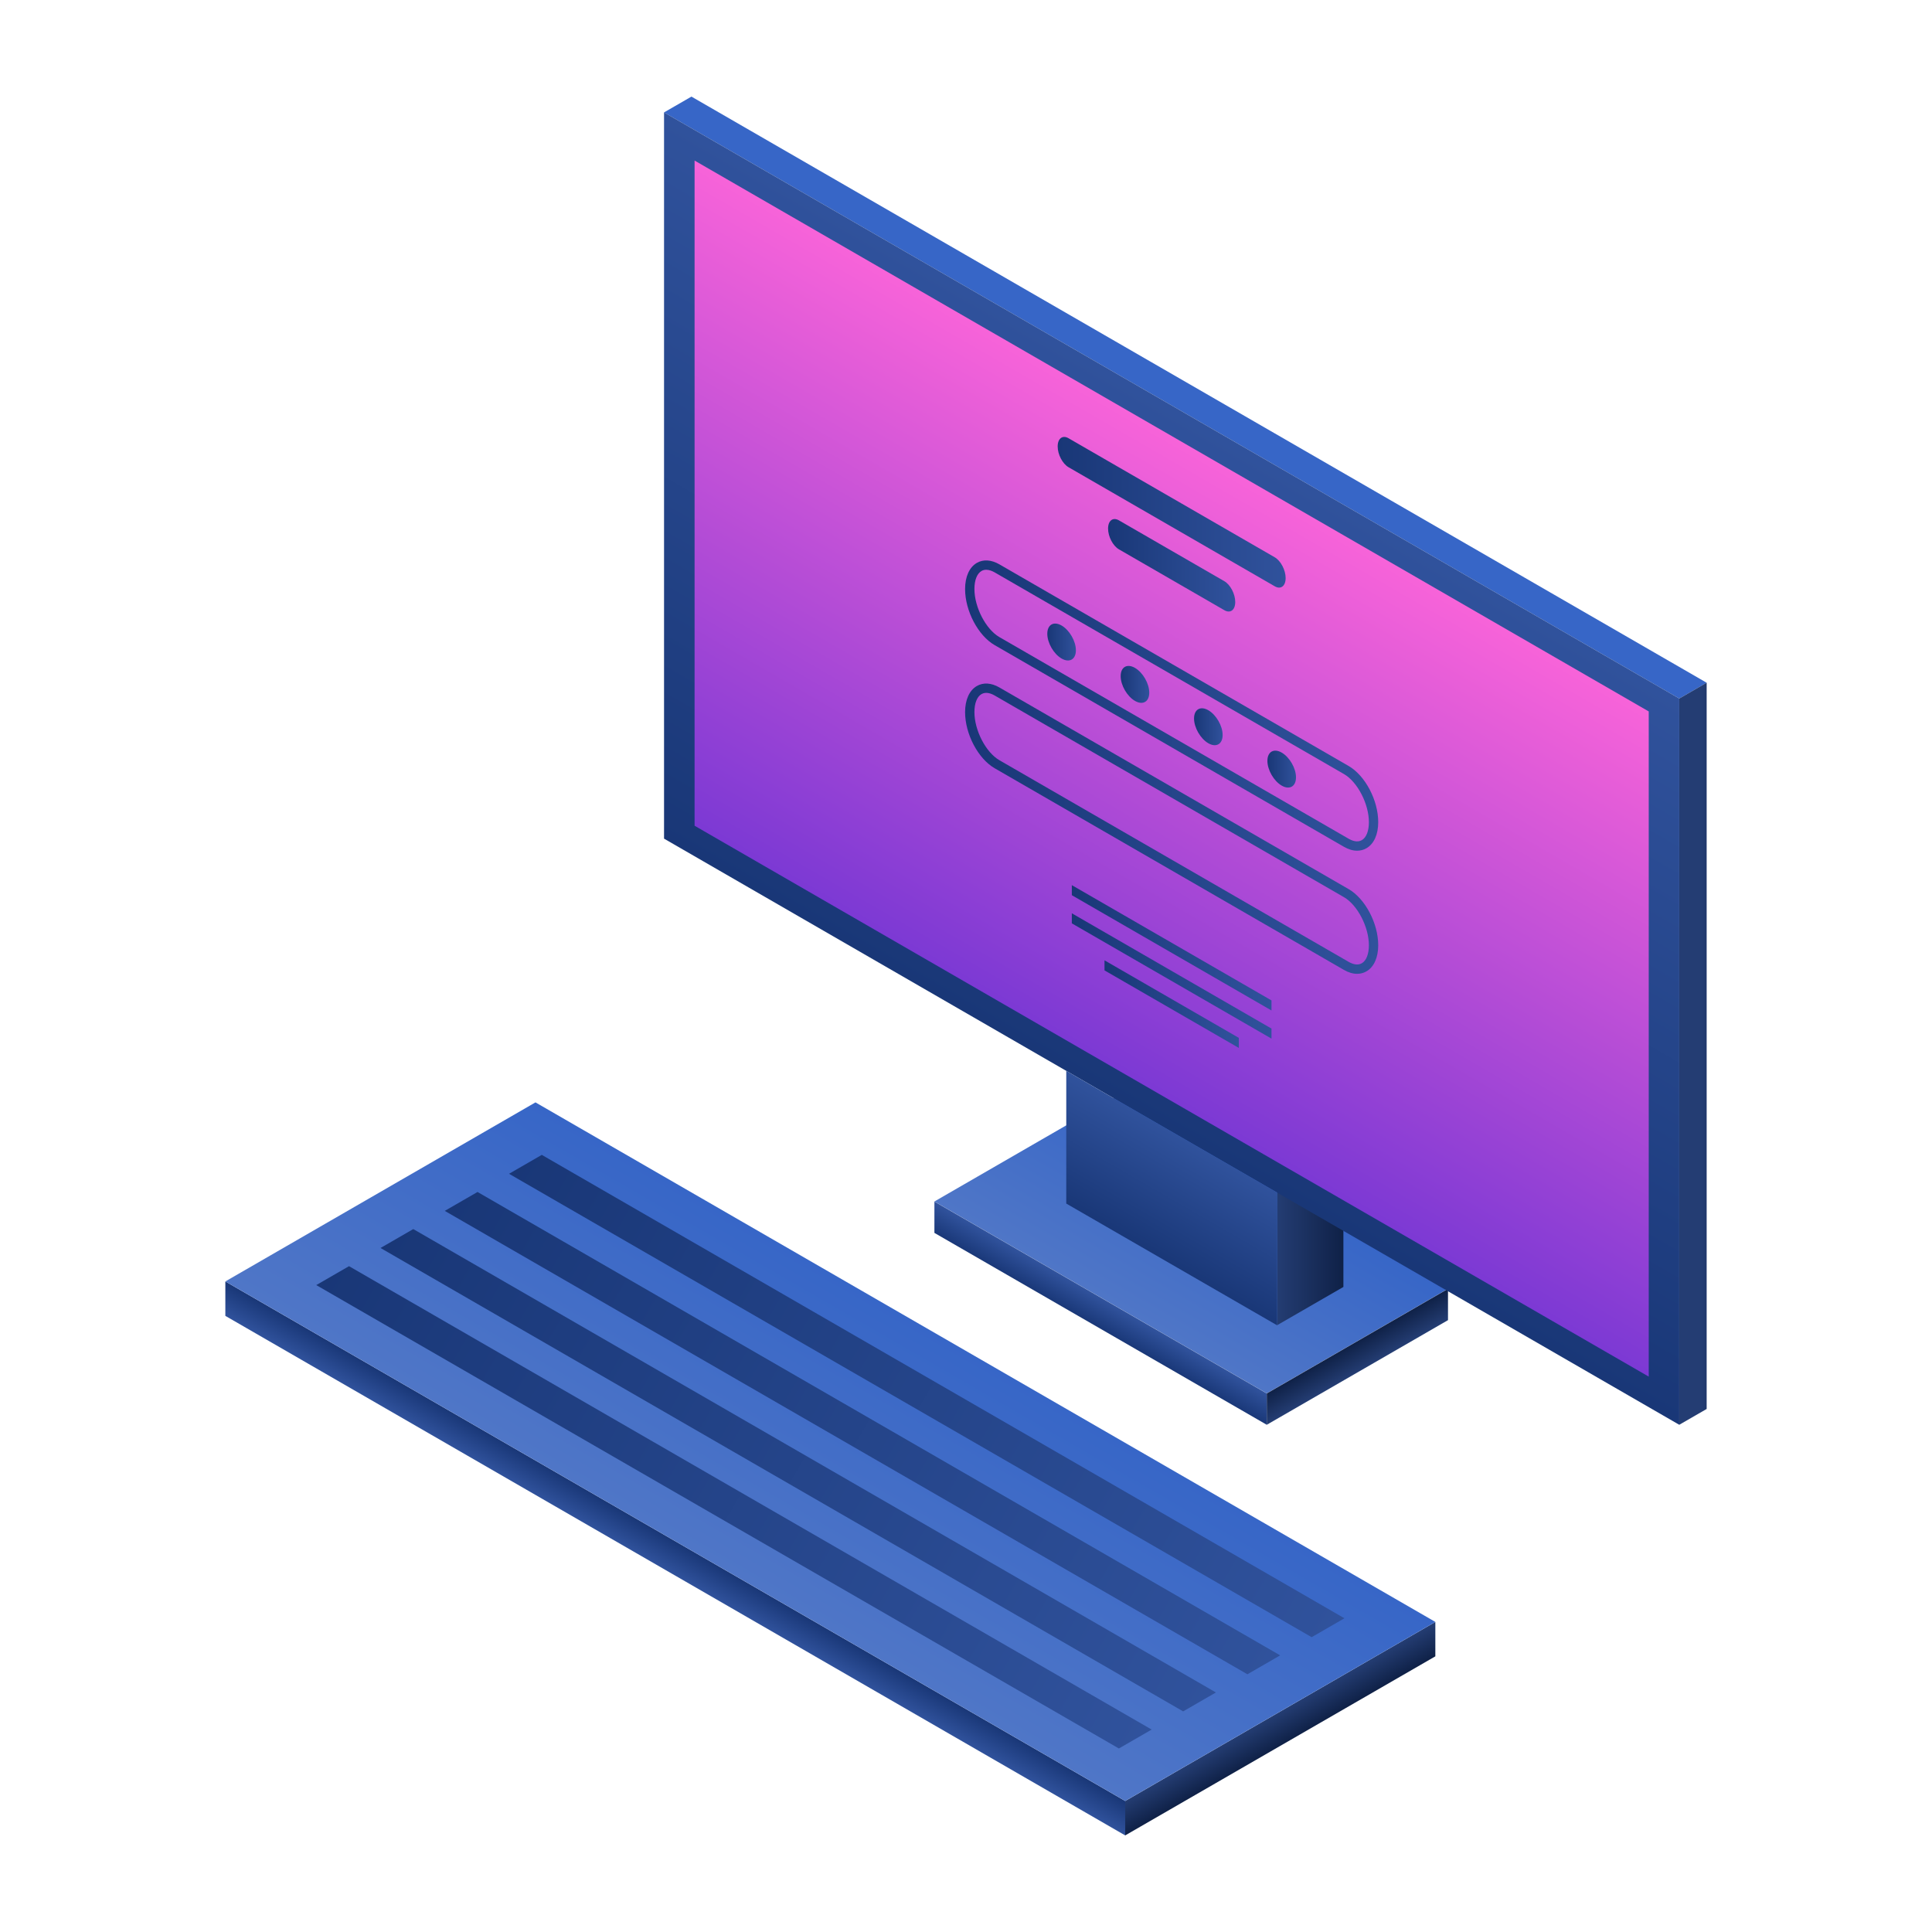
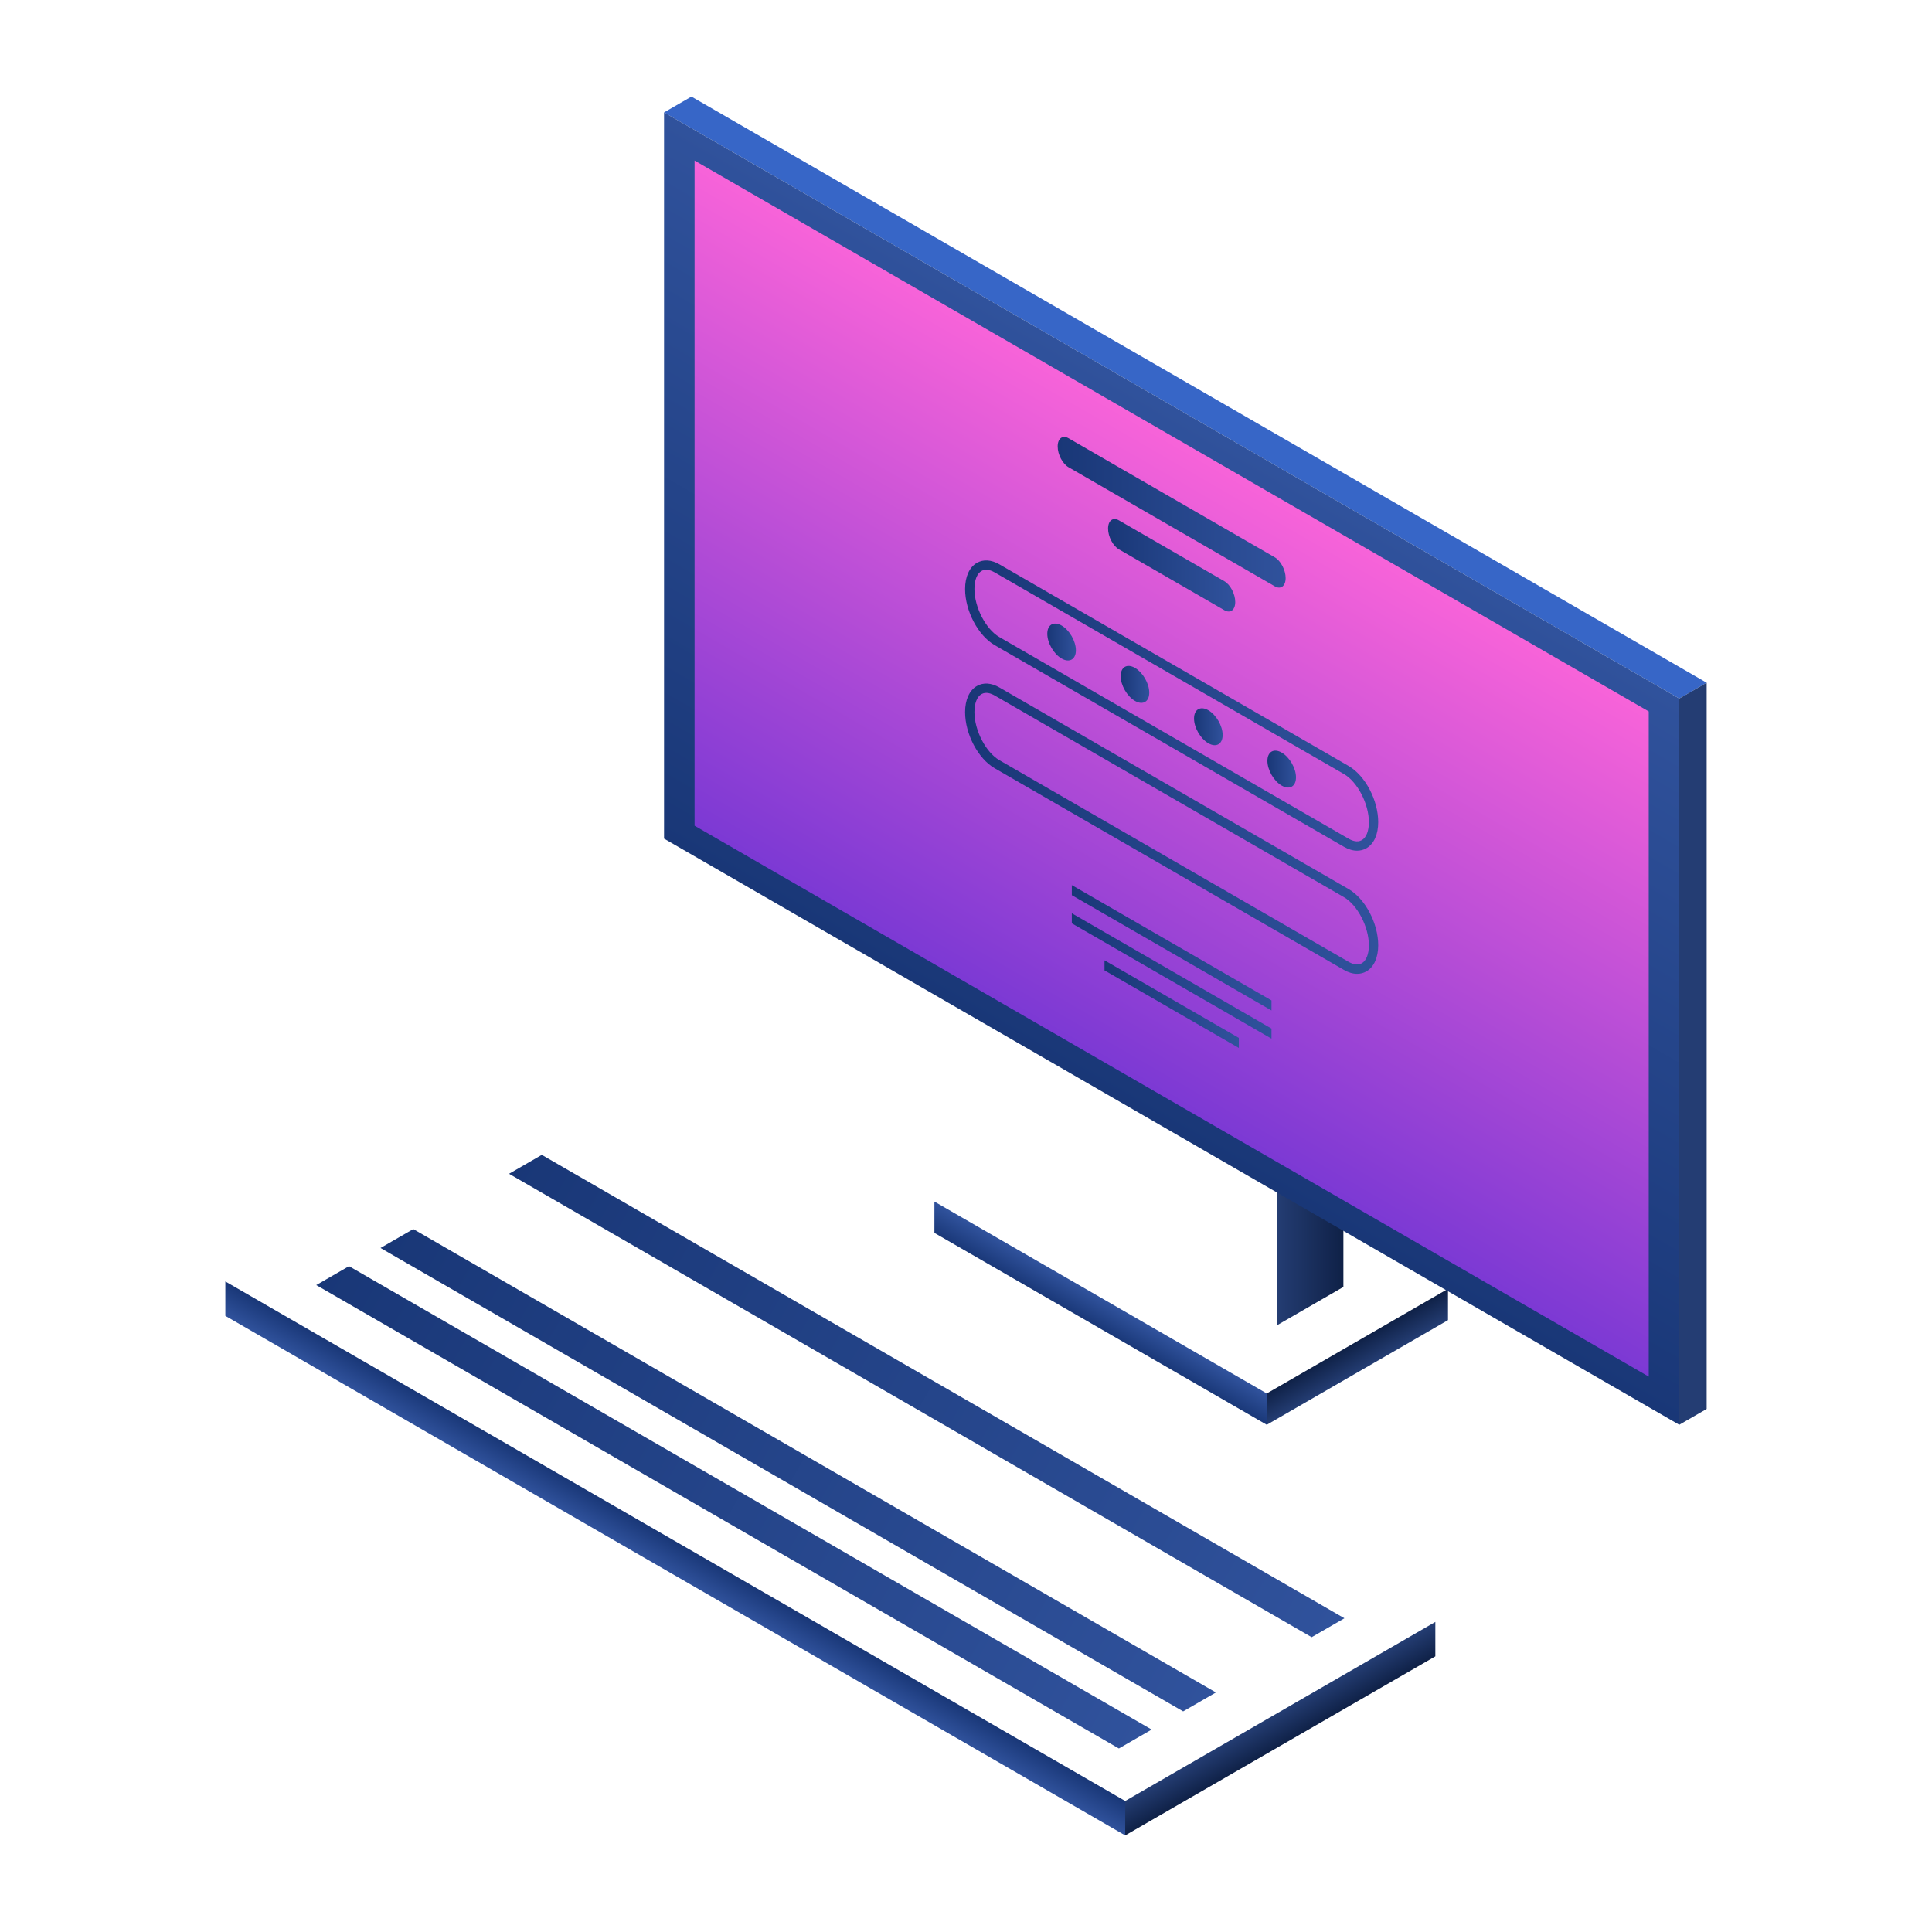
<svg xmlns="http://www.w3.org/2000/svg" id="Layer_1" style="enable-background:new 0 0 500 500;" version="1.1" viewBox="0 0 500 500" xml:space="preserve">
  <g>
    <g>
      <linearGradient gradientTransform="matrix(0.866 0.5 -1 0.577 3132.481 852.244)" gradientUnits="userSpaceOnUse" id="SVGID_1_" x1="-2160.64" x2="-2160.64" y1="976.534" y2="929.636">
        <stop offset="0" style="stop-color:#4F76C7" />
        <stop offset="1" style="stop-color:#3766C7" />
      </linearGradient>
-       <polygon points="374.738,333.527 288.723,283.866 241.824,310.943 327.84,360.604   " style="fill:url(#SVGID_1_);" />
      <linearGradient gradientTransform="matrix(0.866 0.5 0 1.155 122.257 -944.063)" gradientUnits="userSpaceOnUse" id="SVGID_2_" x1="187.731" x2="187.731" y1="1034.12" y2="1027.103">
        <stop offset="0" style="stop-color:#193777" />
        <stop offset="1" style="stop-color:#30529C" />
      </linearGradient>
      <polygon points="327.84,360.629 241.824,310.969 241.824,319.07 327.84,368.731   " style="fill:url(#SVGID_2_);" />
      <linearGradient gradientTransform="matrix(0.866 -0.5 0 1.155 924.313 224.865)" gradientUnits="userSpaceOnUse" id="SVGID_3_" x1="-661.69" x2="-661.69" y1="-173.653" y2="-180.67">
        <stop offset="0" style="stop-color:#243D73" />
        <stop offset="1" style="stop-color:#0F2147" />
      </linearGradient>
      <polygon points="374.74,333.552 327.84,360.629 327.84,368.731 374.74,341.653   " style="fill:url(#SVGID_3_);" />
    </g>
    <linearGradient gradientTransform="matrix(0.866 -0.5 0 1.155 136.319 30.578)" gradientUnits="userSpaceOnUse" id="SVGID_4_" x1="224.224" x2="244.054" y1="352.764" y2="352.764">
      <stop offset="0" style="stop-color:#243D73" />
      <stop offset="1" style="stop-color:#0F2147" />
    </linearGradient>
    <polygon points="347.67,333.059 330.497,342.974 330.497,308.631 347.67,298.717  " style="fill:url(#SVGID_4_);" />
    <linearGradient gradientTransform="matrix(0.866 0.5 0.019 -0.011 869.345 2158.778)" gradientUnits="userSpaceOnUse" id="SVGID_5_" x1="-2383.851" x2="-2383.851" y1="80934.945" y2="80552.961">
      <stop offset="0" style="stop-color:#4F76C7" />
      <stop offset="1" style="stop-color:#3766C7" />
    </linearGradient>
    <polygon points="441.681,176.692 178.942,25 171.854,29.092 434.593,180.785  " style="fill:url(#SVGID_5_);" />
    <linearGradient gradientTransform="matrix(0 -1.155 -0.016 0.009 1390.15 4681.565)" gradientUnits="userSpaceOnUse" id="SVGID_6_" x1="4294.428" x2="4294.428" y1="59351.359" y2="58911.086">
      <stop offset="0" style="stop-color:#243D73" />
      <stop offset="1" style="stop-color:#0F2147" />
    </linearGradient>
    <polygon points="434.593,180.779 434.593,368.731 441.681,364.638 441.681,176.687  " style="fill:url(#SVGID_6_);" />
    <g>
      <linearGradient gradientTransform="matrix(0.866 0.5 0 1.155 116.598 -903.598)" gradientUnits="userSpaceOnUse" id="SVGID_7_" x1="215.502" x2="215.502" y1="942.871" y2="780.096">
        <stop offset="0" style="stop-color:#193777" />
        <stop offset="1" style="stop-color:#30529C" />
      </linearGradient>
      <polygon points="434.593,368.731 171.854,217.038 171.854,29.087 434.593,180.779   " style="fill:url(#SVGID_7_);" />
      <linearGradient gradientTransform="matrix(0.866 0.5 0 1.155 116.598 -903.598)" gradientUnits="userSpaceOnUse" id="SVGID_8_" x1="215.502" x2="215.502" y1="936.028" y2="786.94">
        <stop offset="0" style="stop-color:#7C39D4" />
        <stop offset="1" style="stop-color:#F763D9" />
      </linearGradient>
      <polygon points="426.69,356.266 179.757,213.699 179.757,41.551 426.69,184.118   " style="fill:url(#SVGID_8_);" />
      <linearGradient gradientTransform="matrix(0.866 0.5 0 1.155 116.598 -903.598)" gradientUnits="userSpaceOnUse" id="SVGID_9_" x1="215.502" x2="215.502" y1="972.611" y2="942.869">
        <stop offset="0" style="stop-color:#193777" />
        <stop offset="1" style="stop-color:#30529C" />
      </linearGradient>
-       <polygon points="330.497,308.631 275.949,277.138 275.949,311.48 330.497,342.974   " style="fill:url(#SVGID_9_);" />
      <g>
        <linearGradient gradientTransform="matrix(0.866 0.5 0 1.155 116.598 -903.598)" gradientUnits="userSpaceOnUse" id="SVGID_10_" x1="181.44" x2="249.565" y1="804.037" y2="804.037">
          <stop offset="0" style="stop-color:#193777" />
          <stop offset="1" style="stop-color:#30529C" />
        </linearGradient>
        <path d="M329.908,151.733l-53.369-30.813c-1.554-0.897-2.814-3.304-2.814-5.376l0,0     c0-2.072,1.26-3.024,2.814-2.127l53.369,30.813c1.554,0.897,2.814,3.304,2.814,5.376l0,0     C332.722,151.678,331.462,152.631,329.908,151.733z" style="fill:url(#SVGID_10_);" />
        <g>
          <linearGradient gradientTransform="matrix(0.866 0.5 0 1.155 116.598 -903.598)" gradientUnits="userSpaceOnUse" id="SVGID_11_" x1="196.502" x2="234.503" y1="815.919" y2="815.919">
            <stop offset="0" style="stop-color:#193777" />
            <stop offset="1" style="stop-color:#30529C" />
          </linearGradient>
          <path d="M316.864,157.922l-27.281-15.751c-1.554-0.897-2.814-3.304-2.814-5.376v0      c0-2.072,1.26-3.024,2.814-2.127l27.281,15.751c1.554,0.897,2.814,3.304,2.814,5.376l0,0      C319.678,157.867,318.418,158.819,316.864,157.922z" style="fill:url(#SVGID_11_);" />
        </g>
      </g>
      <g>
        <linearGradient gradientTransform="matrix(0.866 0.5 0 1.155 116.598 -903.598)" gradientUnits="userSpaceOnUse" id="SVGID_12_" x1="153.771" x2="277.234" y1="847.36" y2="847.36">
          <stop offset="0" style="stop-color:#193777" />
          <stop offset="1" style="stop-color:#30529C" />
        </linearGradient>
        <path d="M351.223,220.163c-1.087,0-2.246-0.339-3.41-1.012l-90.385-52.184     c-4.298-2.48-7.664-8.864-7.664-14.534c0-3.177,1.11-5.64,3.044-6.757c1.672-0.962,3.737-0.833,5.828,0.373l90.383,52.184     c4.298,2.48,7.664,8.866,7.664,14.535c0,3.177-1.11,5.639-3.044,6.755C352.9,219.95,352.086,220.163,351.223,220.163z      M255.231,147.454c-0.412,0-0.827,0.09-1.215,0.314c-1.167,0.675-1.836,2.374-1.836,4.665c0,4.725,2.956,10.423,6.454,12.443     l90.388,52.184c0.925,0.534,2.272,1.03,3.41,0.373c1.167-0.675,1.836-2.375,1.836-4.664c0-4.726-2.956-10.424-6.454-12.444     l-90.385-52.184C256.818,147.79,256.027,147.454,255.231,147.454z" style="fill:url(#SVGID_12_);" />
      </g>
      <g>
        <linearGradient gradientTransform="matrix(0.866 0.5 0 1.155 116.598 -903.598)" gradientUnits="userSpaceOnUse" id="SVGID_13_" x1="153.771" x2="277.234" y1="874.953" y2="874.953">
          <stop offset="0" style="stop-color:#193777" />
          <stop offset="1" style="stop-color:#30529C" />
        </linearGradient>
        <path d="M351.223,252.023c-1.087,0-2.246-0.337-3.41-1.011l-90.385-52.183     c-4.298-2.48-7.664-8.866-7.664-14.535c0-3.177,1.11-5.639,3.044-6.755c1.674-0.966,3.742-0.832,5.826,0.372l90.385,52.185     c4.298,2.48,7.664,8.864,7.664,14.534c0,3.177-1.11,5.639-3.044,6.755C352.902,251.81,352.086,252.023,351.223,252.023z      M349.019,248.921c0.927,0.534,2.274,1.034,3.412,0.372c1.167-0.674,1.836-2.373,1.836-4.664c0-4.725-2.956-10.423-6.454-12.443     l-90.385-52.185c-0.925-0.533-2.264-1.03-3.412-0.372c-1.167,0.674-1.836,2.375-1.836,4.664c0,4.726,2.956,10.424,6.454,12.444     L349.019,248.921z" style="fill:url(#SVGID_13_);" />
      </g>
      <g>
        <linearGradient gradientTransform="matrix(0.866 0.5 0 1.155 116.598 -903.598)" gradientUnits="userSpaceOnUse" id="SVGID_14_" x1="185.67" x2="245.335" y1="901.653" y2="901.653">
          <stop offset="0" style="stop-color:#193777" />
          <stop offset="1" style="stop-color:#30529C" />
        </linearGradient>
        <polygon points="329.059,261.509 277.388,231.677 277.388,229.075 329.059,258.907    " style="fill:url(#SVGID_14_);" />
        <linearGradient gradientTransform="matrix(0.866 0.5 0 1.155 116.598 -903.598)" gradientUnits="userSpaceOnUse" id="SVGID_15_" x1="185.67" x2="245.335" y1="907.963" y2="907.963">
          <stop offset="0" style="stop-color:#193777" />
          <stop offset="1" style="stop-color:#30529C" />
        </linearGradient>
        <polygon points="329.059,268.796 277.388,238.964 277.388,236.362 329.059,266.194    " style="fill:url(#SVGID_15_);" />
        <linearGradient gradientTransform="matrix(0.866 0.5 0 1.155 116.598 -903.598)" gradientUnits="userSpaceOnUse" id="SVGID_16_" x1="195.434" x2="235.571" y1="914.274" y2="914.274">
          <stop offset="0" style="stop-color:#193777" />
          <stop offset="1" style="stop-color:#30529C" />
        </linearGradient>
        <polygon points="320.603,271.201 285.844,251.133 285.844,248.53 320.603,268.598    " style="fill:url(#SVGID_16_);" />
      </g>
      <g>
        <linearGradient gradientTransform="matrix(0.866 0.5 0 1.155 116.598 -903.598)" gradientUnits="userSpaceOnUse" id="SVGID_17_" x1="178.342" x2="186.884" y1="847.361" y2="847.361">
          <stop offset="0" style="stop-color:#193777" />
          <stop offset="1" style="stop-color:#30529C" />
        </linearGradient>
        <path d="M278.44,168.292c0,2.359-1.656,3.315-3.699,2.135c-2.043-1.179-3.699-4.048-3.699-6.407     c0-2.359,1.656-3.315,3.699-2.136C276.784,163.065,278.44,165.933,278.44,168.292z" style="fill:url(#SVGID_17_);" />
        <linearGradient gradientTransform="matrix(0.866 0.5 0 1.155 116.598 -903.598)" gradientUnits="userSpaceOnUse" id="SVGID_18_" x1="200.268" x2="208.811" y1="847.36" y2="847.36">
          <stop offset="0" style="stop-color:#193777" />
          <stop offset="1" style="stop-color:#30529C" />
        </linearGradient>
        <path d="M297.428,179.255c0,2.359-1.656,3.315-3.699,2.135c-2.043-1.179-3.699-4.048-3.699-6.407     c0-2.359,1.656-3.315,3.699-2.135C295.772,174.027,297.428,176.896,297.428,179.255z" style="fill:url(#SVGID_18_);" />
        <linearGradient gradientTransform="matrix(0.866 0.5 0 1.155 116.598 -903.598)" gradientUnits="userSpaceOnUse" id="SVGID_19_" x1="222.194" x2="230.737" y1="847.36" y2="847.36">
          <stop offset="0" style="stop-color:#193777" />
          <stop offset="1" style="stop-color:#30529C" />
        </linearGradient>
        <path d="M316.417,190.218c0,2.359-1.656,3.315-3.699,2.135c-2.043-1.179-3.699-4.048-3.699-6.407     c0-2.359,1.656-3.315,3.699-2.135C314.76,184.99,316.417,187.859,316.417,190.218z" style="fill:url(#SVGID_19_);" />
        <linearGradient gradientTransform="matrix(0.866 0.5 0 1.155 116.598 -903.598)" gradientUnits="userSpaceOnUse" id="SVGID_20_" x1="244.12" x2="252.663" y1="847.36" y2="847.36">
          <stop offset="0" style="stop-color:#193777" />
          <stop offset="1" style="stop-color:#30529C" />
        </linearGradient>
        <path d="M335.405,201.18c0,2.359-1.656,3.315-3.699,2.136c-2.043-1.18-3.699-4.048-3.699-6.407     c0-2.359,1.656-3.315,3.699-2.135C333.749,195.953,335.405,198.821,335.405,201.18z" style="fill:url(#SVGID_20_);" />
      </g>
    </g>
    <g>
      <g>
        <linearGradient gradientTransform="matrix(0.866 0.5 0 -0.111 117.554 3115.939)" gradientUnits="userSpaceOnUse" id="SVGID_21_" x1="66.057" x2="66.057" y1="24775.695" y2="24695.434">
          <stop offset="0" style="stop-color:#193777" />
          <stop offset="1" style="stop-color:#30529C" />
        </linearGradient>
        <polygon points="291.201,475 58.319,340.545 58.319,331.64 291.201,466.095    " style="fill:url(#SVGID_21_);" />
        <linearGradient gradientTransform="matrix(0.866 -0.5 0 -0.111 96.924 4001.547)" gradientUnits="userSpaceOnUse" id="SVGID_22_" x1="270.68" x2="270.68" y1="30840.383" y2="30760.144">
          <stop offset="0" style="stop-color:#243D73" />
          <stop offset="1" style="stop-color:#0F2147" />
        </linearGradient>
        <polygon points="371.464,428.66 291.201,475 291.201,466.095 371.464,419.755    " style="fill:url(#SVGID_22_);" />
      </g>
      <g>
        <linearGradient gradientTransform="matrix(0.866 0.5 -1 0.577 3280.195 908.29)" gradientUnits="userSpaceOnUse" id="SVGID_23_" x1="-2302.438" x2="-2302.438" y1="1111.522" y2="1031.262">
          <stop offset="0" style="stop-color:#4F76C7" />
          <stop offset="1" style="stop-color:#3766C7" />
        </linearGradient>
-         <polygon points="371.463,419.751 138.58,285.296 58.32,331.635 291.202,466.089    " style="fill:url(#SVGID_23_);" />
        <g>
          <linearGradient gradientTransform="matrix(0.866 0.5 -1 0.577 3280.195 908.29)" gradientUnits="userSpaceOnUse" id="SVGID_24_" x1="-2394.22" x2="-2210.654" y1="1099.439" y2="993.457">
            <stop offset="0" style="stop-color:#193777" />
            <stop offset="1" style="stop-color:#30529C" />
          </linearGradient>
          <polygon points="339.457,423.702 131.737,303.775 140.215,298.88 347.936,418.807     " style="fill:url(#SVGID_24_);" />
          <linearGradient gradientTransform="matrix(0.866 0.5 -1 0.577 3280.195 908.29)" gradientUnits="userSpaceOnUse" id="SVGID_25_" x1="-2394.221" x2="-2210.655" y1="1116.068" y2="1010.086">
            <stop offset="0" style="stop-color:#193777" />
            <stop offset="1" style="stop-color:#30529C" />
          </linearGradient>
-           <polygon points="322.827,433.303 115.107,313.376 123.585,308.481 331.305,428.408     " style="fill:url(#SVGID_25_);" />
          <linearGradient gradientTransform="matrix(0.866 0.5 -1 0.577 3280.195 908.29)" gradientUnits="userSpaceOnUse" id="SVGID_26_" x1="-2394.222" x2="-2210.655" y1="1132.698" y2="1026.716">
            <stop offset="0" style="stop-color:#193777" />
            <stop offset="1" style="stop-color:#30529C" />
          </linearGradient>
          <polygon points="306.197,442.905 98.477,322.977 106.955,318.083 314.675,438.01     " style="fill:url(#SVGID_26_);" />
          <linearGradient gradientTransform="matrix(0.866 0.5 -1 0.577 3280.195 908.29)" gradientUnits="userSpaceOnUse" id="SVGID_27_" x1="-2394.223" x2="-2210.657" y1="1149.327" y2="1043.345">
            <stop offset="0" style="stop-color:#193777" />
            <stop offset="1" style="stop-color:#30529C" />
          </linearGradient>
          <polygon points="289.567,452.506 81.847,332.579 90.325,327.684 298.045,447.611     " style="fill:url(#SVGID_27_);" />
        </g>
      </g>
    </g>
  </g>
</svg>